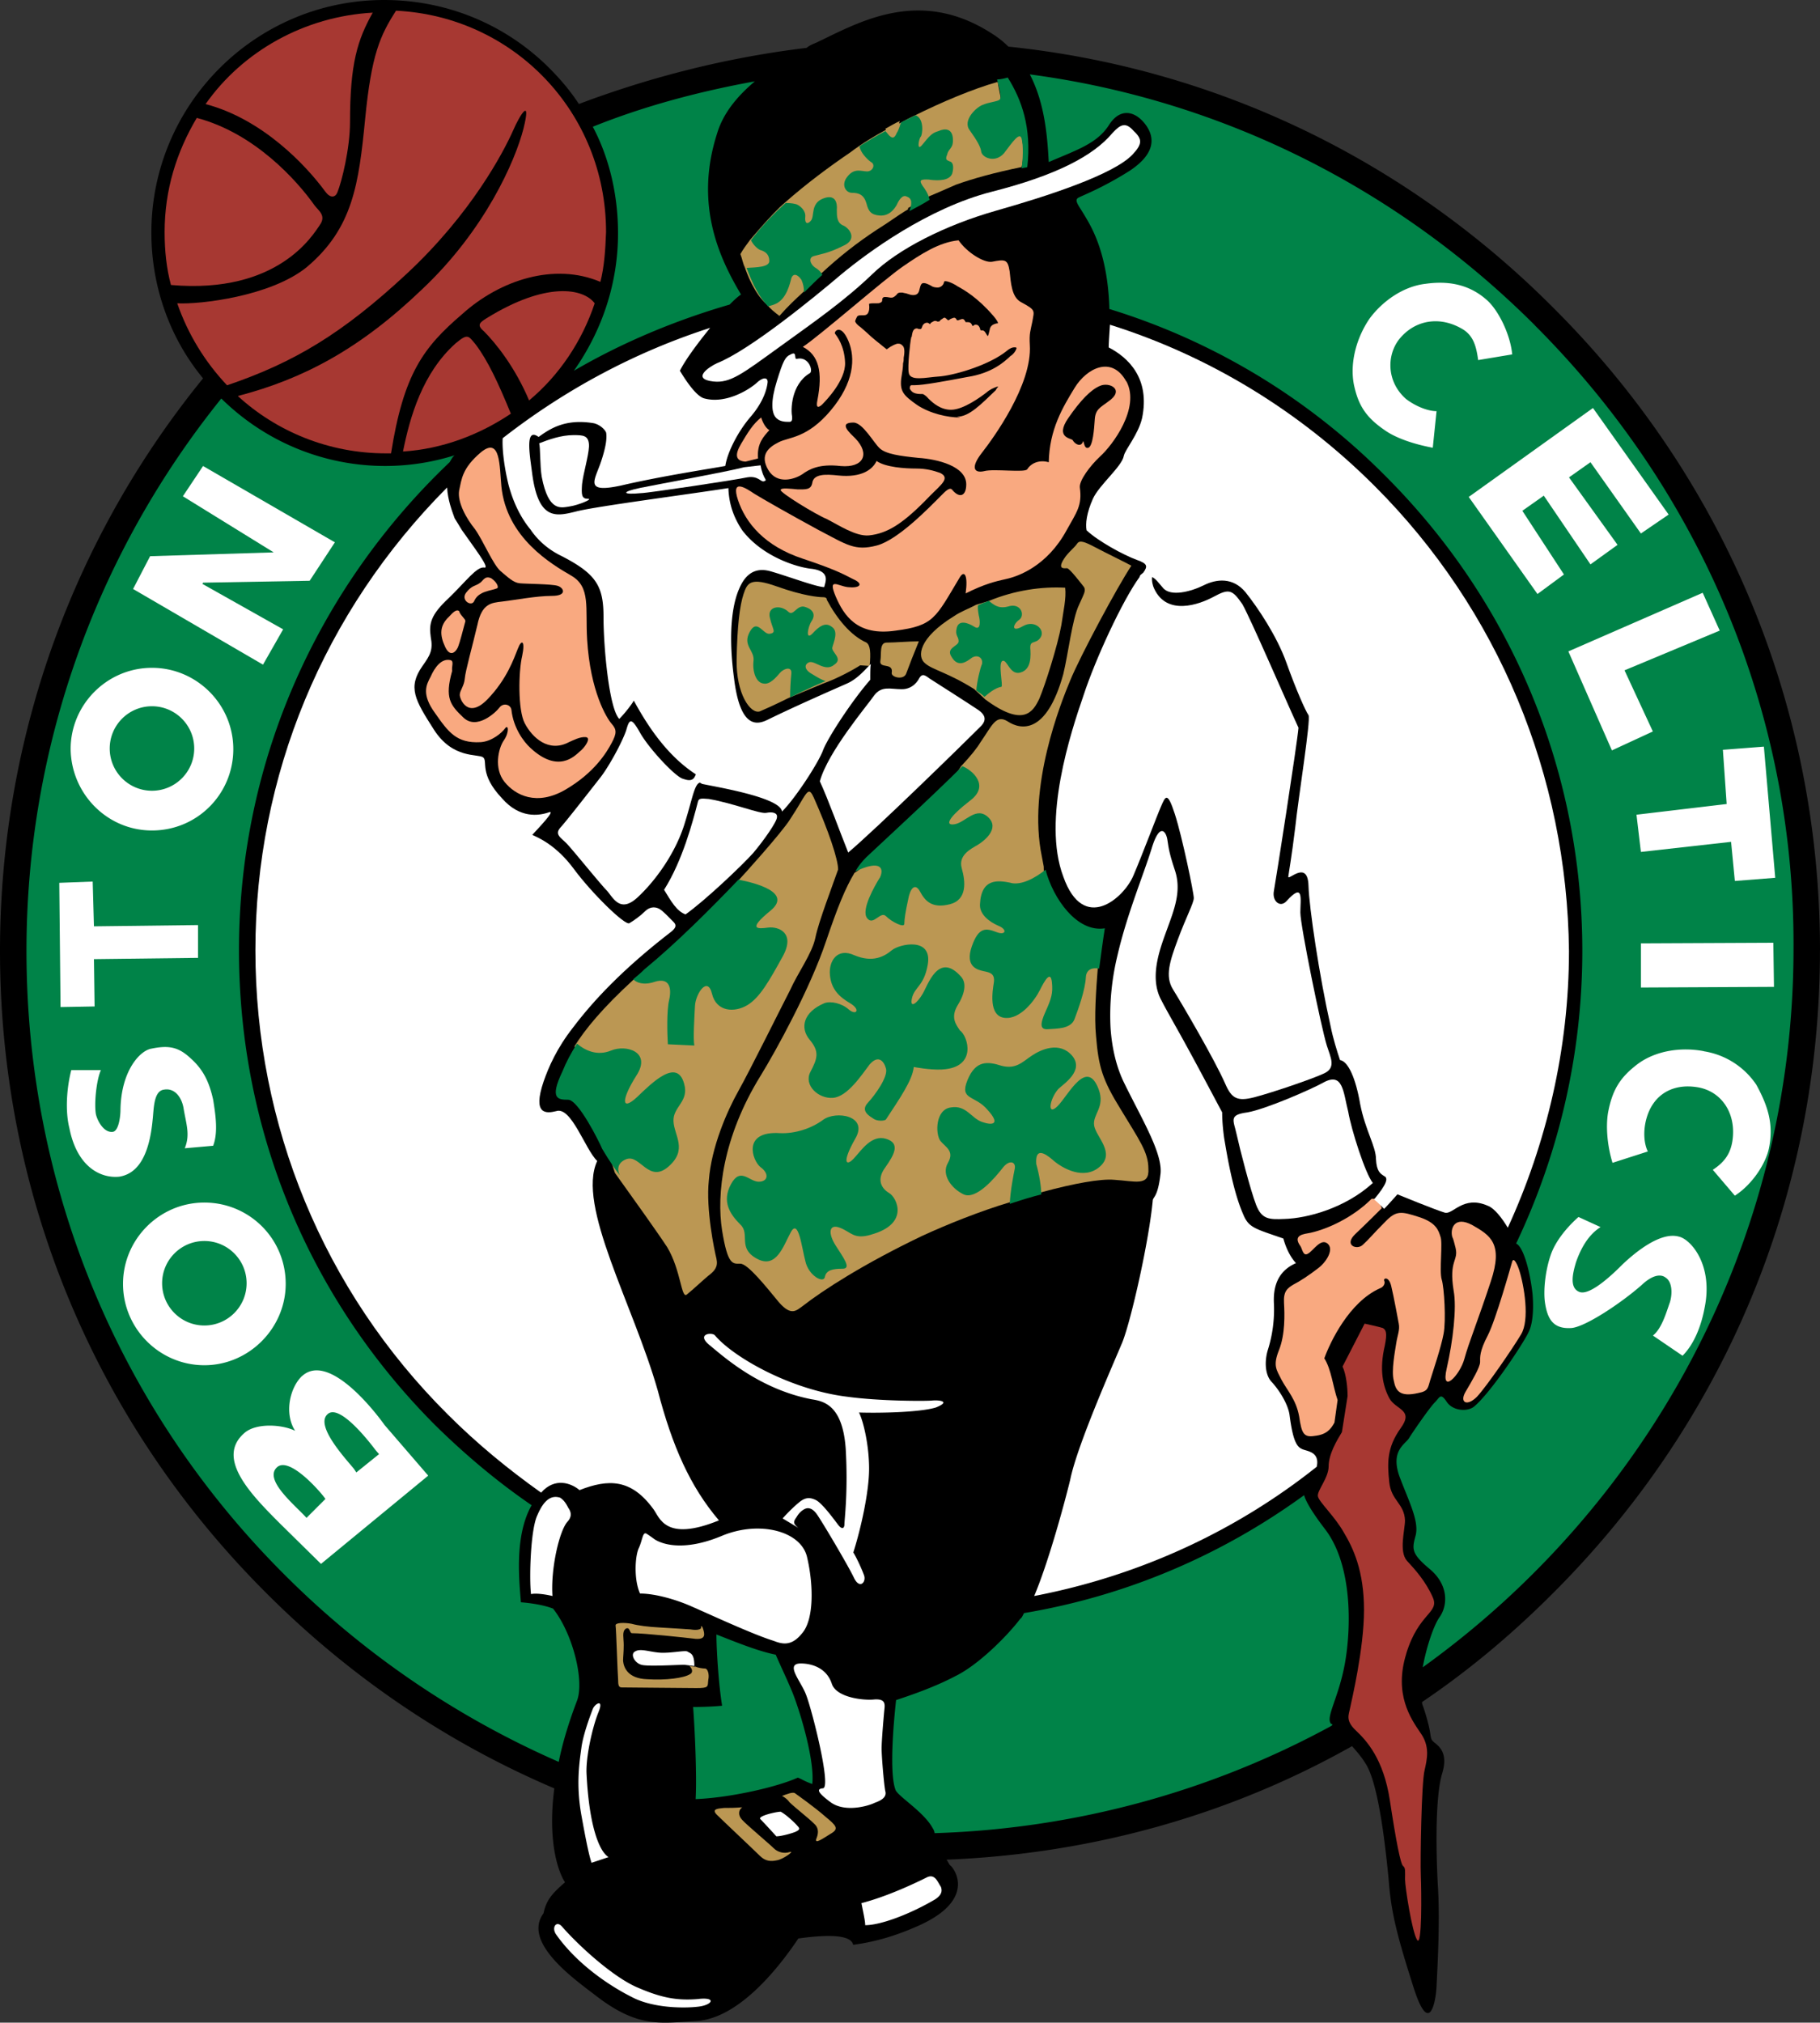
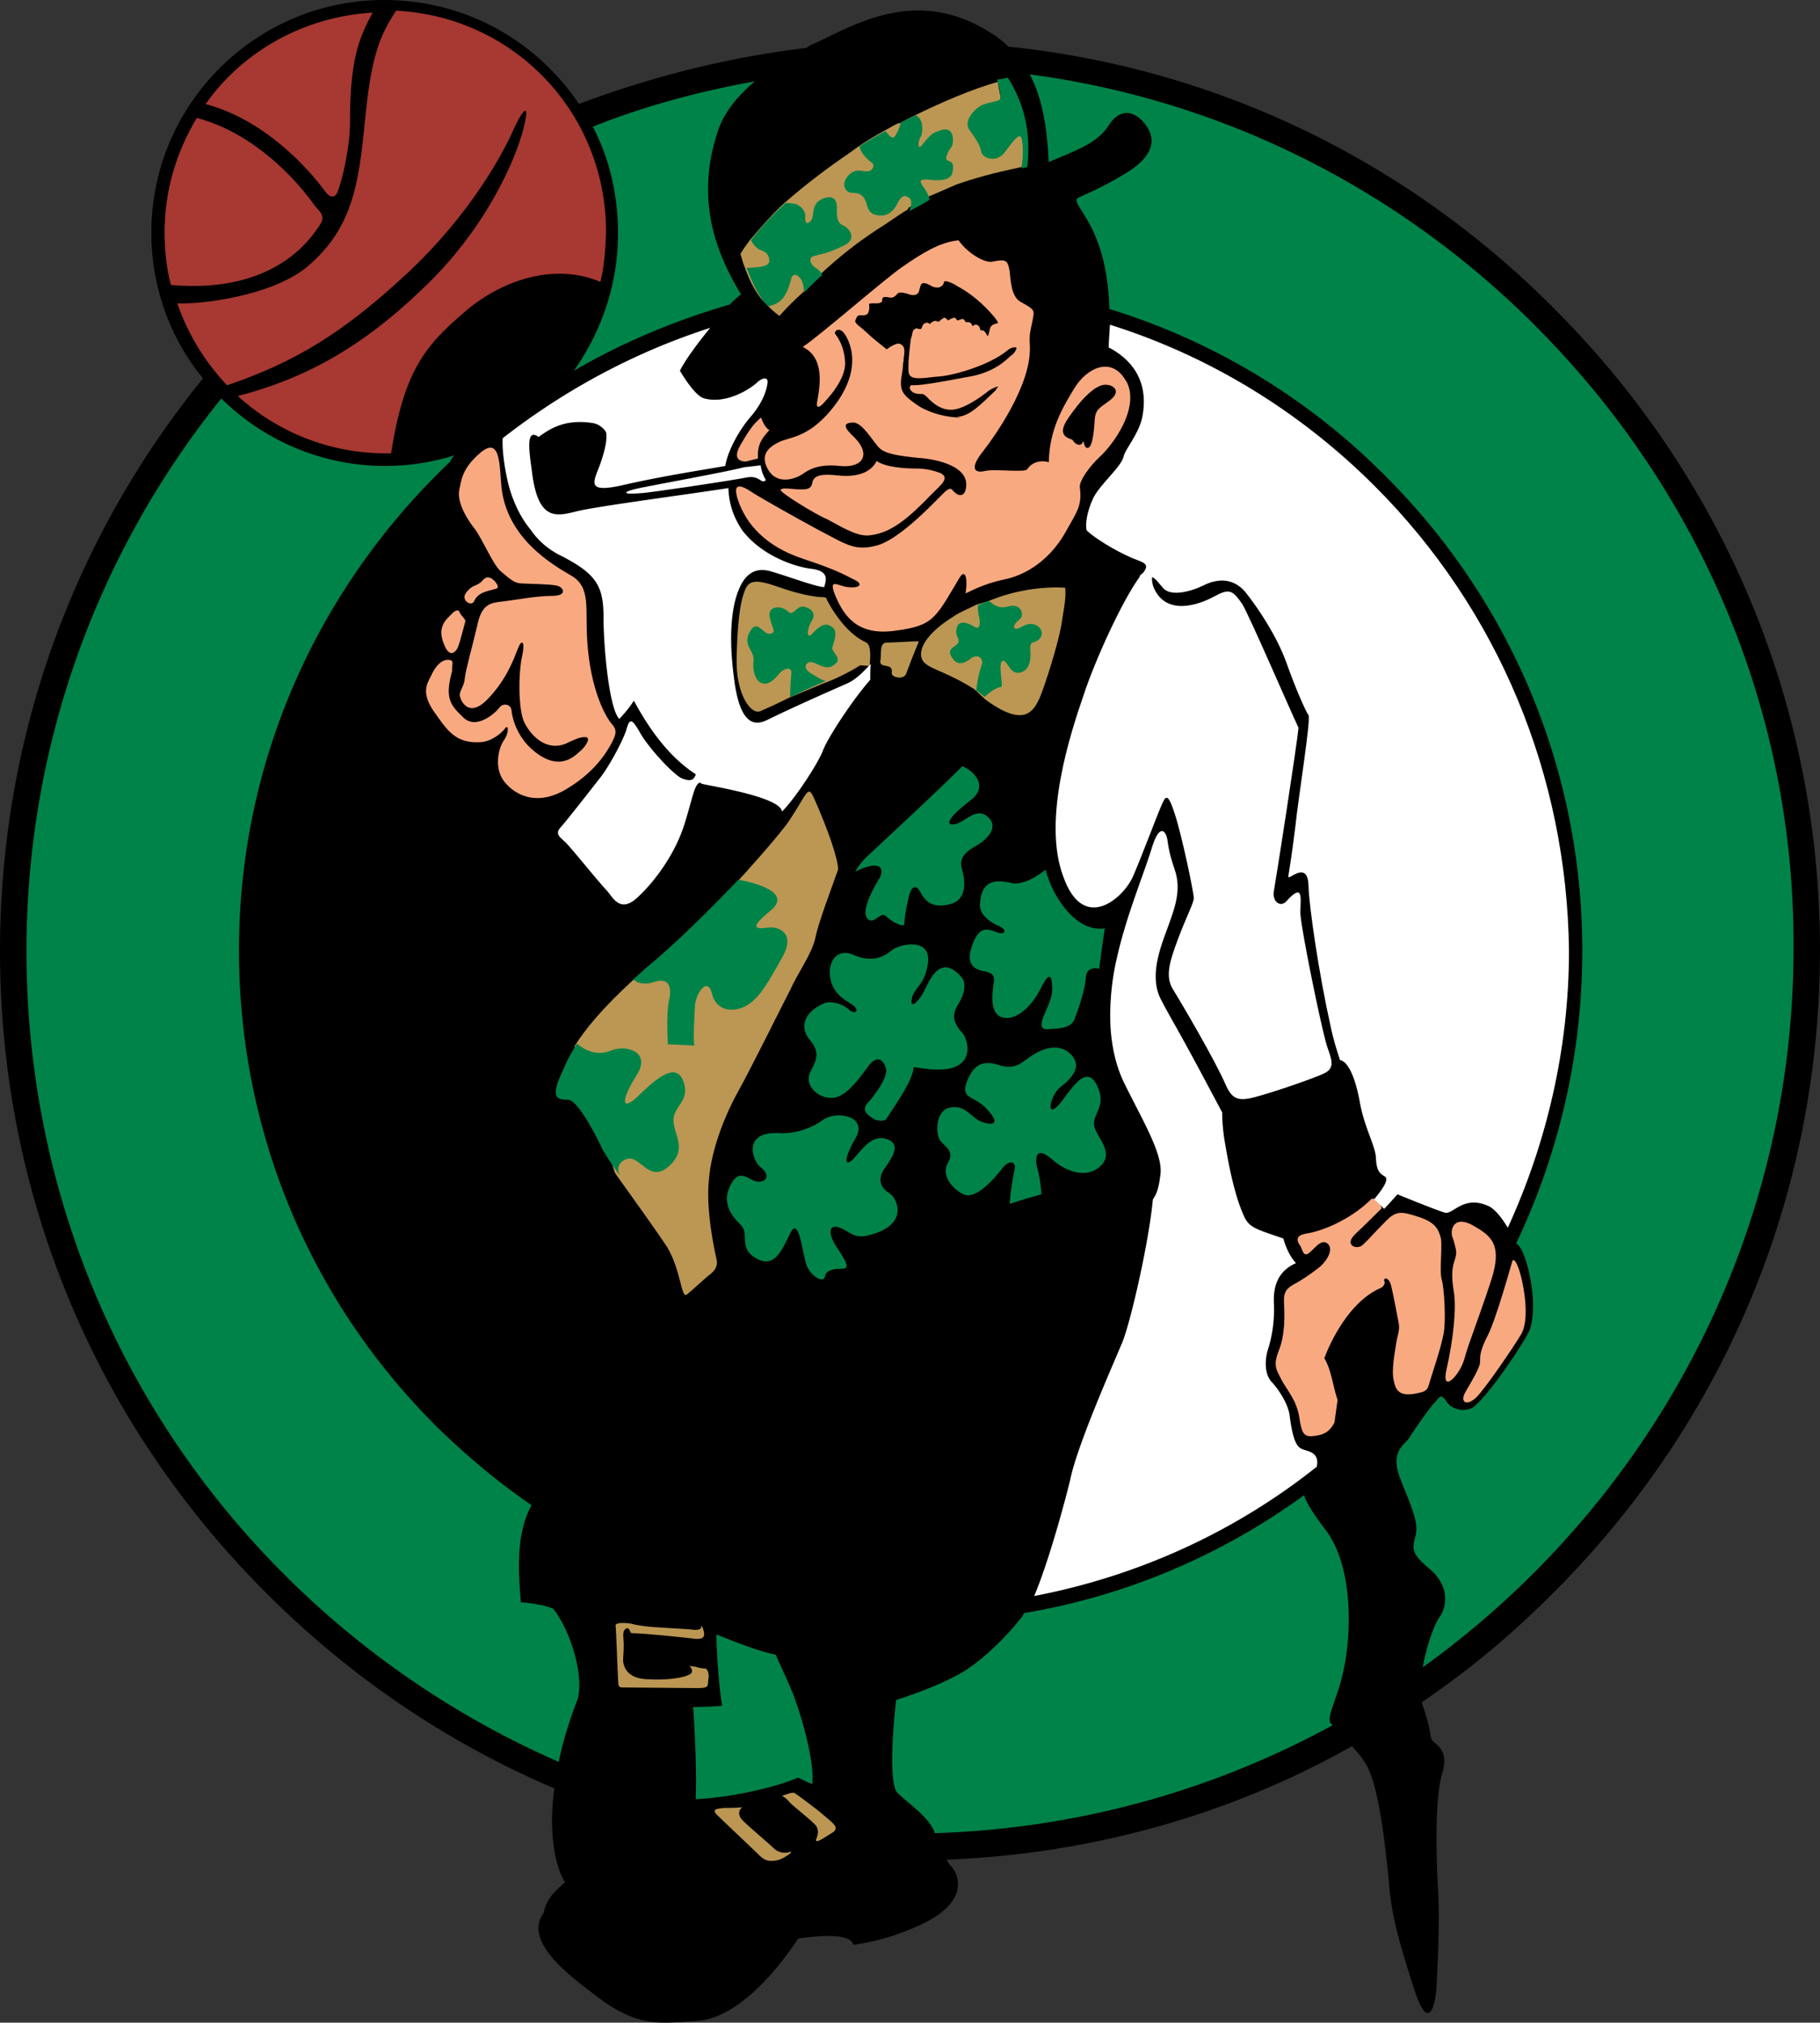
<svg xmlns="http://www.w3.org/2000/svg" id="Layer" viewBox="0 0 420 466.79">
  <rect x="0" y="0" width="420" height="466.79" fill="#333333" stroke="none" />
  <defs>
    <style>.cls-1{fill:#a73832}.cls-1,.cls-3,.cls-4,.cls-5,.cls-6{stroke-width:0}.cls-3{fill:#f9a980}.cls-4{fill:#fff}.cls-5{fill:#bb9753}.cls-6{fill:#008348}</style>
  </defs>
  <path id="Layer_3" d="M420 219.31c0-56.03-21.83-108.71-61.56-148.3-34.05-34.2-78-55.3-125.74-60.25a21.2 21.2 0 0 0-3.64-2.91c-16.74-10.91-30.71-2.77-40.46 1.89-.58.29-1.6.58-2.47 1.31-18.19 2.18-35.95 6.69-52.54 12.95-1.89-2.91-4.22-5.68-6.84-8.3C116.72 5.68 103.18 0 88.63 0c-29.54 0-53.7 24.01-53.7 53.7 0 12.37 4.22 24.3 11.93 33.62C17.61 123.26 0 169.25 0 219.46c0 56.03 21.83 108.71 61.56 148.3 19.36 19.36 41.77 34.49 66.36 44.97-1.46 11.06.44 18.48 2.47 21.68-3.06 2.62-4.37 4.22-4.95 7.13-4.95 6.69 6.99 15.14 11.93 18.92 9.9 7.71 15.14 6.4 23.14 5.97 9.6-.44 18.77-11.64 23.72-19.06 10.48-1.46 12.37.15 12.66 1.46 3.2-.44 7.86-1.31 13.97-3.93 14.12-5.82 9.9-12.95 8.59-14.26-.44-.29-.58-.87-1.02-1.46 33.18-1.31 65.2-10.19 93.58-26.2 1.02 1.16 2.18 2.47 3.06 3.93 3.06 4.51 4.66 19.36 5.38 26.78.58 7.71 1.89 12.81 5.68 24.74 3.78 12.08 5.24 3.2 5.38 0s.87-14.99.29-23.43c-.44-8.44-.58-20.52 1.02-25.76s-1.31-6.55-2.18-7.42c-.87-1.02 0-1.31-2.18-7.86-.15-.44-.29-.58-.29-1.16 10.77-7.28 20.67-15.57 30.12-25.03 39.88-39.73 61.7-92.41 61.7-148.44" data-name="Layer 3" style="stroke-width:0" />
  <g id="Layer_5" data-name="Layer 5">
    <path d="M190.5 419.27c-2.47-2.18-6.4-4.95-6.99-5.38-.44-.44-1.89.15-3.06.58 0 0 1.02.44 1.75 1.46 1.16 1.16 4.37 3.64 5.68 4.95 1.31 1.16.87 2.62.44 3.64-.15 1.02 1.46-.15 3.35-1.31 2.04-1.16 1.31-1.89-1.16-3.93ZM182.2 427.42c-1.31.44-2.77 0-3.64-.87-1.02-1.02-6.4-5.53-7.28-6.55-1.02-1.02-.87-2.33 0-2.91-1.75.15-2.91.15-4.22.15-1.16.15-3.06.15-1.6 1.6 1.31 1.31 8.59 8.15 9.9 9.46s2.62 1.31 3.93 1.02c1.31-.15 4.37-2.33 2.91-1.89ZM209.13 155.43c.58-1.6 1.89-4.95 2.91-7.42-2.33 0-5.53.29-7.42.29-1.75 0-1.16 2.62-1.46 4.22-.29 1.89 3.06.29 2.62 2.77-.15 1.02 2.77 1.75 3.35.15ZM162.7 385.07c-.44 0-1.6-.15-2.18-.44h-.29l-1.16-.15c.58.44 1.02 1.46.15 1.89-1.31.87-5.53 1.46-9.9 1.16-4.37-.15-5.38-2.62-5.53-4.22 0-1.02.15-1.89.15-3.64s-.44-3.06.44-3.78c1.02-.58.87 1.02 1.46 1.02 2.77 0 12.37 1.02 14.7 1.31 2.33.15 2.18-1.02 1.6-2.62-.15-.44-.58-.29-.29 0-.29.87-2.47.44-2.47.44s-4.22-.29-6.99-.44c-2.91-.15-5.09-.44-6.69-.87-1.6-.29-3.78-.29-3.64.44.15.87.44 10.91.58 12.37 0 1.46.15 1.89.87 1.89 1.75 0 14.26.15 17.17.15s2.62-.29 2.77-1.89c.29-1.31-.15-2.62-.73-2.62ZM176.96 70.29c.87 1.02 1.75 1.75 2.91 2.62 1.89-2.18 3.78-3.93 5.68-5.68v-.15l3.93-3.93c4.22-3.93 8.3-7.13 12.95-10.19 2.62-1.6 4.66-3.2 7.13-4.66v-.29c2.77-1.6 4.66-2.62 4.66-2.62s2.77-1.16 6.4-2.77c4.07-1.46 8.88-2.77 15.14-4.07.44-1.46.44-4.95.15-6.11-.15-4.51-5.09-8.88-5.09-8.88.44-.29-.29-2.62-.58-4.66-5.68 1.6-12.95 4.66-19.36 7.86q-1.02.44-3.35 1.75v-.15c-1.16.44-2.47 1.31-3.35 1.75-1.89 1.02-4.95 2.77-8 5.09-4.51 3.06-10.04 7.13-15.14 11.64-2.91 2.47-8 8.59-8 8.59-.87 1.16-1.6 2.18-2.18 3.2.44 1.16.58 2.18 1.02 3.06.44 1.31 2.18 6.11 5.09 8.59ZM199.96 148.3c-3.64-1.6-6.84-5.53-9.17-9.9 0 0 .15-.58-.87-.58s-4.51-.29-10.62-2.47-6.84-.87-7.71 1.75-1.46 7.28-1.6 15.14 3.2 12.66 5.38 11.93c1.02-.44 3.64-1.6 6.55-3.06l8-3.35c3.35-1.16 7.28-3.35 8.59-4.22l2.18.15c.29-3.06.15-4.8-.73-5.38ZM245.8 135.63c-5.38-.29-11.64.58-17.61 3.06l-2.91.87c-1.6.87-3.64 1.6-5.09 2.62-8.3 5.09-8.59 9.46-6.69 10.91 1.6 1.46 5.38 2.18 11.35 5.97l2.33 2.18.15.15c8.88 6.55 11.06 2.91 12.52-.15 1.31-3.06 4.22-12.22 5.09-17.03.44-3.2 1.16-6.11.87-8.59ZM187.73 183.95c-1.31-2.91-1.6-.58-5.38 5.09-1.75 2.91-11.21 13.39-11.93 14.12-8.3 10.19-24.3 22.99-24.3 22.99-7.13 6.55-11.06 11.35-13.53 15.28l9.31 29.25c4.07 5.68 9.9 13.83 12.08 17.17 3.2 5.38 3.2 11.93 4.51 10.91s4.37-3.93 5.38-4.66c1.02-.87 1.89-1.75 1.46-3.64-.44-1.75-2.47-11.35-1.75-18.05.58-7.71 4.22-16.01 6.84-20.67s9.9-19.36 11.93-23.28c1.75-3.93 5.09-8.44 5.82-12.08s3.93-11.93 5.24-15.72c0-2.33-2.18-8.88-5.68-16.74Z" class="cls-5" />
-     <path d="M265.01 269.67c0-3.78-2.18-6.69-6.4-13.68-4.22-6.84-5.09-9.75-5.68-16.88-.44-4.51 0-10.48.44-16.15l-12.22-12.22-.29-10.77-.44-2.33c-3.35-16.15 4.37-35.36 6.55-40.6 2.33-5.68 10.91-21.68 14.12-26.49-1.6-.87-5.82-2.91-8.3-4.22s-3.64-1.75-4.22-.87c-.58.87-1.46 1.46-2.62 2.91-2.33 3.2-.29 2.77.29 2.77s3.35 3.64 3.93 4.37c.44.87 0 1.46-1.16 4.07-1.6 3.35-2.47 11.21-3.64 16.01-3.93 14.12-9.9 12.81-12.81 10.91-2.77-1.75-3.64 1.02-6.4 4.95-.58 1.02-2.18 3.06-4.37 5.38l-2.47 3.78-15.28 14.7s-5.24 5.38-6.84 6.11c-2.18 3.64-3.93 8-6.55 15.72-3.64 10.91-11.64 25.47-15.14 31.14-8.73 14.12-10.19 27.36-8.88 35.65 1.31 8.15 2.47 7.71 4.22 7.71s6.11 5.53 8.88 8.88c2.91 3.35 4.07 1.89 5.53.87 4.66-3.64 14.12-9.75 27.51-16.15 5.68-2.62 13.24-5.68 20.52-7.86l7.42-2.33c6.99-1.89 13.24-3.06 16.44-2.77 4.8.29 8.15 1.6 7.86-2.62Z" class="cls-5" />
  </g>
  <g id="Layer_2" data-name="Layer 2">
    <g id="Layer_2-2" data-name="Layer 2">
      <path d="M160.52 415.2c7.86-.29 18.77-2.77 23.58-4.95.58.15 1.6.87 3.35 1.46.58-5.24-2.62-16.15-4.51-20.96-1.31-3.2-2.47-5.53-3.93-8.88-4.37-.87-9.9-3.2-13.68-4.66 0 3.06.44 11.06 1.31 16.44-1.6.15-3.93.29-6.69.29.44 5.68.87 16.3.58 21.25M307.21 397.88c-1.46-1.46 1.75-5.97 3.2-14.26 1.46-8.44 1.6-22.41-4.51-30.56-2.91-3.78-4.51-6.4-4.95-8-19.21 13.97-41.19 23.28-64.62 27.21-.29.44-.44 1.02-.87 1.31-3.35 4.37-9.9 10.77-14.99 13.24-4.95 2.62-10.62 4.51-13.68 5.53-.58 5.24-1.6 16.74-.15 20.67.44 1.46 6.55 5.09 8.59 8.88.29.44.44.87.44 1.16 33.04-1.02 64.32-9.9 91.54-24.74.44-.29.29-.44 0-.44M354.22 75.09c-31.87-31.87-72.62-52.1-116.57-57.92 3.64 6.99 4.07 15.14 4.37 20.23 6.4-2.77 11.06-4.22 13.83-8.44 2.62-4.22 6.11-3.35 8.44-.29s2.33 6.84-3.64 10.77c-5.97 3.78-10.48 5.53-11.64 6.11-1.31.58-.15 1.75 1.31 4.22s5.24 8.44 5.68 21.1v.44c23.72 7.28 45.7 20.37 63.74 38.57 29.25 29.25 45.41 68.25 45.41 109.58 0 23.72-5.38 46.72-15.28 67.53 1.46.58 3.06 5.38 3.78 11.5.29 3.2.15 6.84-.87 8.88-1.02 2.33-8.59 13.83-12.52 17.17-1.46 1.31-4.95 1.16-6.4-1.02s-1.6-1.02-2.77.15c-1.16 1.16-5.09 6.84-5.97 8.3-1.02 1.46-4.22 2.91-2.18 8.73 2.18 5.82 4.51 10.19 3.78 13.53-.87 3.2-1.16 4.22 3.2 7.86s4.22 8.3 2.33 11.06c-1.31 1.75-3.06 6.84-3.93 11.64 51.66-37.11 85.57-97.65 85.57-165.9.29-53.99-21.1-105.22-59.67-143.78M120.21 369.79c-.44-5.53-1.46-15.43 2.47-22.41-7.86-5.38-15.14-11.5-22.12-18.34-29.4-29.4-45.41-68.4-45.41-109.73 0-44.39 18.77-84.26 48.61-112.64.29-.44.58-1.16 1.16-1.6a53.4 53.4 0 0 1-16.01 2.47c-14.12 0-27.65-5.53-37.84-15.57C22.12 127.92 6.11 172.6 6.11 219.46c0 54.43 21.25 105.8 59.67 144.07 18.34 18.34 39.88 32.89 63.16 43.08.87-4.37 2.33-9.17 4.22-14.12 1.75-4.66-1.02-15.57-5.53-21.25-2.18-.87-5.38-1.31-7.42-1.46M174.2 18.77c-12.81 2.33-25.47 5.68-37.4 10.48 3.93 7.42 5.82 16.01 5.82 24.59 0 11.5-3.64 22.41-10.19 31.73 11.21-6.55 23.43-11.64 35.95-15.28.87-.87 1.6-1.6 2.62-2.33-4.66-7.86-10.91-20.37-5.53-37.11 1.46-4.95 4.95-8.88 8.73-12.08" class="cls-6" />
      <path d="M104.05 152.37c-2.18-.58-3.78 1.75-4.66 3.78-1.02 1.89-2.18 4.07 1.02 8.44 3.06 4.37 4.95 6.99 10.48 6.69 2.62-.15 4.95-2.18 5.68-3.2s1.02.87-.29 2.77c-1.31 1.89-2.33 6.55.15 9.6 2.47 3.06 7.42 5.68 14.12 1.75 6.69-3.93 9.46-8.59 10.62-10.77s1.16-3.06 0-4.37-4.95-7.42-5.68-19.5c-.44-7.28.87-12.08-3.64-14.7s-14.99-8.73-16.15-20.67c-.44-4.51-.15-11.5-4.66-7.86-4.51 3.78-4.51 6.4-5.09 8.88-.44 2.77 1.75 6.55 3.64 8.88 1.89 2.62 4.22 8.3 5.97 9.75 1.75 1.46 2.91 2.62 4.37 2.77s7.28.15 8.73.58c1.46.44 2.33 2.33-1.31 2.33s-8.88 1.02-11.5 1.31c-2.47.29-4.66.44-5.68 5.38-1.16 4.95-2.77 10.62-2.91 12.37s-1.16 2.77-1.16 3.78 1.89 5.68 6.4 1.02 6.11-9.46 6.99-11.64c.87-2.33 1.75-1.89 1.02 1.6-.87 3.64-1.02 12.52.58 15.57 1.75 3.35 5.53 6.84 10.19 4.37 1.02-.44 2.62-1.31 3.93-1.16s-.29 2.47-1.46 3.35c-1.16 1.02-4.95 5.09-11.35-.87-1.6-1.46-3.93-4.66-4.37-8.73-.15-1.31-1.89-1.75-2.77-.58-.87 1.16-5.24 5.24-8.3 2.33s-4.37-4.51-2.62-10.77c-.15-1.02.44-2.18-.29-2.47" class="cls-3" />
      <path d="M107.4 143.35c-.58 2.18-1.31 4.95-1.6 5.68-.29 1.02-1.75 3.06-3.06.29s-1.31-4.95.87-6.99c.58-.58 1.6-1.89 2.33-1.31.29 1.02 1.46 1.75 1.46 2.33M114.68 135.78c-1.31.58-4.22.58-5.24 2.91-.58 1.46-3.2-.15-1.89-1.89s2.33-1.6 3.06-2.18c.87-.44 1.16-1.89 2.77-1.16 1.46 1.02 1.75 2.18 1.31 2.33M202.29 106.38c-.87 1.89-3.35 3.93-8.88 3.35-2.77-.29-5.68-.44-5.97 1.75-.29 1.6-1.6 1.46-3.35 1.46-1.75-.15-3.93-.44-3.93.15-.15.58 7.86 5.53 10.62 6.69 2.62 1.31 6.69 4.07 9.75 3.78 4.22-.44 7.86-2.62 14.12-9.17 2.62-2.62 4.66-4.07 2.33-5.24-1.6-.58-3.35-1.02-5.53-1.02-2.62 0-7.13-.29-9.17-1.75M172.02 106.53c-2.33-.15-2.47-1.6-1.02-4.07 1.46-2.47 2.77-4.66 4.66-6.11.29 1.02 1.02 2.47 1.89 2.91-1.31 1.46-2.91 3.06-2.62 6.55l-2.91.73Z" class="cls-3" />
      <path d="M259.92 88.05c-3.35-6.11-9.17-3.06-11.93 1.46s-5.82 9.6-5.97 17.17c-1.89-.58-3.93 0-4.95 1.6-.44.87-7.71-.15-9.9.44-2.47.58-3.2-.87-.58-4.22s11.64-15.72 11.06-24.89c-.15-2.77.15-3.2.58-5.38.44-2.62.87-2.62-2.62-4.51-2.18-1.16-2.33-4.51-2.62-7.13-.44-2.77-1.02-2.77-4.07-2.18-1.89.29-5.82-2.18-7.71-4.95-4.51.44-8.73 3.2-12.95 6.11s-19.21 16.01-22.99 18.48c3.64 1.89 4.66 5.68 3.35 12.37-.29 1.46 0 1.89 1.02 1.02 1.02-1.02 5.53-5.68 5.38-9.75-.15-3.93-1.89-6.11-2.33-6.69-.29-.44 1.31-2.47 3.06 1.6s1.31 9.75-4.07 16.15-9.6 6.11-11.93 7.28c-2.33 1.16-4.51 2.91-2.47 6.4s6.11 2.18 7.86 1.02c1.6-1.16 3.93-2.47 8.88-1.89 5.24.44 6.84-2.77 3.35-6.4-1.16-1.16-4.07-3.64-.44-3.64 2.18 0 4.66 4.66 6.11 5.97s4.66 1.75 8.88 2.18c4.37.29 11.06 1.89 11.06 6.11 0 2.62-1.46 3.35-3.2 1.31-.58-.87-1.75.44-2.62 1.31-2.77 2.77-9.9 10.19-14.84 11.5-5.09 1.31-6.84-.15-13.53-3.64-6.69-3.64-12.81-7.13-14.7-8.3-1.75-1.16-5.53-3.78-3.78 1.46s6.11 10.62 14.99 13.53c8.73 2.91 9.9 3.93 12.08 4.95 1.89 1.02.87 1.89-1.75 1.6-2.33-.29-4.66-2.33-2.77 2.18 1.89 4.37 4.95 9.17 13.83 7.86 8.88-1.16 9.17-2.91 14.84-12.37 1.02-1.6 1.89-.44 1.31 3.78 4.37-2.18 6.84-2.77 9.46-3.35s9.31-2.91 13.83-11.21c2.33-4.22 3.64-5.68 3.06-9.9-.15-1.6 2.33-4.95 4.66-7.13 2.91-2.62 9.31-11.21 6.11-17.32Zm-39 8.15q.87.15.58.15c-2.77 0-6.84-.87-9.9-2.91-3.06-2.18-3.93-3.06-3.64-5.97.29-1.75.44-2.77.44-3.64.15-.44.15-.87.15-1.31.29-1.46.15-2.47-.29-2.77-.29-.29-.44-.44-1.02-.44-.44 0-1.46.44-2.62 1.31-1.6-1.31-3.35-2.62-4.51-3.78-1.02-.87-1.6-1.46-1.89-1.6-.29-.29-.58-.44-.87-1.02 0-.29.15-.58.44-1.16.29-.29.44-.29 1.02-.29h.29c.29 0 .87 0 1.16-.44s.44-1.16.29-2.18c0 0 .15-.15.87-.15h.87c.44 0 .58 0 .87-.15.44-.15.44-.44.44-.87q.15-.44.58-.44c.29 0 .58 0 1.31.15h.29c.44 0 .87-.44 1.02-.58l.15-.15c.15-.29.44-.44.87-.44h.44c.44.15.87.15 1.16.29.44.15.87.29 1.31.29 1.02 0 1.31-.58 1.46-1.31.29-1.16.44-1.46 1.02-1.46.44 0 1.02.29 1.6.58.58.44 1.31.44 1.6.44.58 0 1.31-.44 1.46-1.31 0 0 0-.15.29-.15.44 0 1.31.29 2.33.87l.44.29c1.6.87 4.66 2.62 8.3 6.84.87 1.02 1.16 1.6 1.02 1.75h-.29c-.44.15-1.46.29-1.6 1.6-.15.58-.29 1.31-.44 1.31 0 0-.15-.15-.29-.44-.29-.44-.44-.87-1.02-.87h-.29s-.15-.15-.15-.44c-.15-.29-.29-.87-1.02-.87-.29 0-.44.15-.58.29h-.15c-.15-.29-.29-.87-1.02-.87h-.58s0-.15-.15-.29c-.15-.29-.29-.44-.58-.44s-.44.15-.58.15c-.29.15-.44.15-.58.15s-.15 0-.15-.15c-.29-.44-.44-.44-.58-.44-.29 0-.44.15-.87.29-.15.15-.44.29-.44.29s-.15 0-.29-.15c-.15-.15-.44-.44-.58-.44-.44 0-.44.29-.87.44l-.15.15c-.15.29-.29.29-.44.29h-.29c-.15-.15-.44-.15-.44-.15-.44 0-.87.44-1.02.44l-.15.29s-.15 0-.29-.15c-.15-.15-.44-.15-.44-.15-.58 0-1.02.44-1.16 1.02-.15.44-.29.44-.44.44h-.15c-.29 0-.44-.15-.58-.15-.87 0-1.02.87-1.16 1.6 0 .15 0 .29-.15.44-.29 1.31-.87 6.84-.58 8.15.15 1.31 1.75 1.31 2.47 1.31 1.31 0 2.77-.29 4.95-.44 3.93-.44 11.35-2.77 15.14-5.82 1.02-.87 1.6-.87 1.89-.87s.29 0 .44.15c0 .15-.44 1.31-1.46 1.89l-.29.29c-1.16 1.02-3.93 3.64-9.6 4.51-5.38 1.02-10.19 1.89-12.08 1.89h-.73c-.29 0-.44.15-.44.44-.15.29 0 .58.44 1.02s1.31.58 1.89.58h.58c.15 0 .87.44 1.31 1.02 1.16 1.16 2.91 2.62 5.24 2.62 2.91 0 6.99-3.06 8.3-4.07.44-.44 1.75-1.16 2.62-1.31-.15.15-.29.44-.44.58l-.15.29c-3.35 3.2-6.11 6.11-8.88 6.11Zm34.78-3.49c-1.75 1.31-2.91 1.75-3.06 4.07-.15 2.33-.44 6.11-1.46 6.55-1.16.44-1.02-2.18-1.31-1.31-.44 1.16-1.75.58-2.33-.44-.15-.44-4.22-.44-1.02-5.09 2.91-4.22 5.24-6.55 7.28-7.42 2.18-1.02 5.97.87 1.89 3.64ZM335.16 285.53c-.58-1.89.44-5.09 4.66-2.77 4.07 2.33 7.13 4.22 4.22 12.95-2.91 8.88-5.09 14.12-6.11 17.9s-5.53 8.44-4.07 2.18c1.46-6.4 2.33-13.97 1.6-17.9-1.16-7.13 1.16-6.84.44-9.9-.29-1.02-.44-1.89-.73-2.47M350.58 293.1c1.16 3.64 2.47 11.5.44 14.84-1.89 3.2-8 12.08-10.19 14.41-2.33 2.33-4.07 1.31-2.62-1.16 1.46-2.47 3.35-5.68 3.35-6.84s-.15-2.47 1.75-6.11c1.89-3.64 5.38-16.15 5.68-17.17.44-1.02 1.31 1.16 1.6 2.04M308.67 323.08c-1.02-2.91-1.46-7.13-3.06-9.6 1.31-3.64 5.68-12.95 12.81-16.15.87-.29 1.31-1.16 1.02-1.75-.29-.58 1.02-1.16 1.6 1.16s1.75 8.73 1.75 8.73c.29 1.46-.29 2.62-.58 4.51s-1.16 6.4-.58 8.59c.44 2.33 1.31 3.93 5.68 2.91 2.33-.44 2.18-1.16 2.77-3.06.58-1.89 2.47-7.42 3.06-10.62.58-3.06.15-10.62-.44-12.52s.29-8.59-.29-9.9c-.44-1.31-.87-3.2-4.95-4.51-4.07-1.31-5.24-1.6-7.86 1.16-2.77 2.77-3.64 3.93-5.09 5.24-1.31 1.31-4.51.15-1.75-2.47s5.38-5.24 6.11-5.97l-.87-2.18h-1.46c-4.37 4.37-10.19 6.99-14.12 7.86-1.46.29-4.22.44-2.33 3.06.44.58.58 2.47 1.75 1.75 1.16-.58 2.91-3.64 4.51-2.33s-.29 4.37-2.33 5.82c-1.89 1.46-4.07 2.91-5.53 3.64-1.46.87-2.33 1.6-2.18 4.22s.29 7.28-1.16 10.91-.58 4.51.58 6.84c1.31 2.47 3.35 4.51 4.07 8.44.58 3.93 1.02 4.95 3.64 4.51 2.62-.29 3.64-1.46 4.51-3.06l.73-5.24Z" class="cls-3" />
      <path d="M214.51 41.48c2.33.29 4.66.15 5.24-1.46.44-1.6.15-2.62-.58-2.77-.58-.29-1.16-.29-.58-1.6.29-1.46 1.46-1.31 1.31-3.64s-1.75-2.47-3.35-1.75c-1.6.44-2.18 1.31-3.64 3.06-1.46 1.89-.87-1.31-.44-1.75s.87-4.22-1.16-4.95c-1.16.44-2.33 1.16-3.35 1.6-.29.58-.44 1.6-1.02 2.47-.87 2.18-1.75.44-2.62-.44-2.18 1.16-4.07 2.33-5.53 3.2-.15.15-.29.29-.44.29.15 1.31 1.6 2.91 2.62 3.64 1.16.58.44 2.18-.87 2.18s-2.91-.87-4.51 1.16c-1.6 1.89-.44 3.78 1.02 3.78 1.6 0 2.77.44 3.35 2.47.44 1.75 1.02 2.62 3.06 2.77 2.18.15 3.35-1.46 3.93-2.47.44-1.02 1.31-2.47 2.33-1.89 1.31.44 1.16 1.75.58 3.35 1.6-.87 3.06-1.6 4.66-2.62-.29-1.46-1.16-2.62-1.6-3.2-.87-1.31-.58-1.6 1.6-1.46M232.56 17.9c-.58.15-1.6.44-2.47.44.44 1.75 1.16 4.22.58 4.66-.44.44-2.47.58-3.78 1.16-1.46.44-4.95 3.64-3.06 5.97 1.75 2.47 2.47 3.78 2.62 4.95.29 1.31 3.2 2.62 5.24.29 1.89-2.47 3.64-5.09 4.07-3.35.44 1.46.29 4.95 0 6.84.44-.15.87-.15 1.31-.29 1.02-9.17-1.31-15.57-4.51-20.67M188.02 61.7c-1.16-.87-1.46-2.33-.15-2.62 1.46-.44 3.2-.58 6.69-2.33 3.35-1.46 1.6-3.93.15-4.66-1.6-.58-1.6-2.18-1.6-3.64.15-1.6-.29-3.78-3.2-2.62s-1.89 4.07-2.77 5.09c-.87 1.02-1.46.58-1.31-.87s-1.16-2.47-1.75-2.77c-.44-.29-1.75-.44-2.77-.44-3.06 2.77-5.82 5.68-8 8.59.44 1.02 1.6 2.18 2.33 2.33.87.29 1.89.87 1.89 2.47 0 1.46-3.06 1.46-5.24 1.6 1.46 3.93 2.91 6.69 4.95 8.88.44-.15 1.16-.29 1.75-.58 2.62-1.16 3.35-4.95 3.64-5.97.44-1.16 1.46-.87 2.33.44.44 1.02.58 1.89.58 2.91 1.46-1.46 2.77-2.77 4.22-4.07-.44-.87-1.02-1.31-1.75-1.75M231.1 158.48c.44-.15-.87-5.68.29-5.97 1.02-.29 1.6 3.06 3.78 2.77 2.33-.44 2.77-2.62 2.62-5.24-.29-2.62 1.16-1.16 2.33-2.91s-1.31-4.22-4.07-2.62c-2.77 1.6-2.33-.44-.87-1.46s.44-4.07-2.62-3.06c-2.33.58-3.35-.58-4.37-1.31-.87.29-1.6.58-2.47 1.02-.15.44 0 1.46.15 2.33.29 1.02.58 3.64-1.02 2.62s-3.64-1.6-4.07.29c-.44 1.75.44 1.89.44 3.06s-3.06 1.46-1.6 3.64c1.46 2.47 3.35 1.16 4.66.15 1.46-.87 2.62.15 2.33 1.46-.44 1.02-1.16 4.07-1.31 6.11.58.44 1.31.87 1.89 1.46.87-.73 2.33-2.04 3.93-2.33M186.86 152.81c1.31-.29 3.64 2.33 5.68.58 2.18-1.46-.87-2.91-.44-4.07.29-1.16 1.46-3.64-.15-4.66-1.46-1.16-2.91-.15-4.51 1.6-1.6 1.6-1.02-1.6-.15-2.91 1.16-1.75 0-2.91-1.75-3.35-1.75-.29-2.47 2.33-3.64 1.16-1.89-1.75-4.95-1.16-4.22 1.46.58 2.62 1.6 3.35 0 3.64s-2.91-3.64-4.66-.44 1.16 4.22.87 6.69.58 5.09 2.33 5.24c1.46.29 2.91-1.46 3.78-2.47s2.77-1.6 2.62.15c-.15 1.31-.29 3.93-.29 5.53 2.91-1.46 6.11-2.91 7.86-3.64q.15 0 .29-.15c-.87-.29-1.89-.87-3.06-1.6-1.89-1.02-1.89-2.33-.58-2.77M151.06 226.59c3.64-1.16 3.93 1.75 3.35 4.22s-.44 7.71-.29 10.19l6.11.29c-.29-1.6 0-6.4.15-9.17s2.91-6.99 3.93-2.77 5.24 4.37 8.15 2.62 5.09-5.68 8.15-11.21-1.02-6.99-3.35-6.69-4.95.58.58-3.93c5.09-4.22-3.64-6.4-7.42-7.13-6.55 6.84-14.41 14.7-21.68 20.67-.87.87-1.75 1.6-2.62 2.33.73.73 2.33 1.46 4.95.58M144.66 267.48c3.06-1.02 5.09 5.68 9.6 1.75s1.31-7.13 1.16-10.48 3.64-4.51 2.47-8.59c-1.6-6.11-7.42-.29-10.91 3.06-3.64 3.35-3.64.58-.15-4.95 3.64-5.53-2.33-7.28-5.82-5.82-3.2 1.31-5.97 0-7.86-1.6-1.46 2.33-2.47 4.22-3.35 6.4-3.06 6.4-1.02 6.55 1.31 6.55s7.13 9.6 7.86 11.35c.29.44 1.75 3.06 4.07 6.11-.73-1.46-.44-3.06 1.6-3.78M233.28 203.74c-2.91-.58-6.84-1.16-7.13 4.95-.15 2.33 2.18 4.07 4.22 4.95 2.18.87 1.75 2.33-.44 1.46-2.33-.87-4.07-1.31-5.68 3.35-1.6 4.66 1.31 5.38 2.77 5.68s2.62.58 2.33 2.62c-.29 1.89-1.31 7.71 2.47 8.15 3.64.44 6.99-4.07 8.15-6.4s2.47-4.51 2.77-1.89-.15 3.93-1.46 6.84-1.31 4.22.58 4.07 5.24 0 6.11-2.33 2.47-6.69 2.62-9.75c.15-1.89 1.75-2.18 3.06-1.89.44-3.2.87-6.55 1.31-9.31-6.4 1.02-11.93-6.84-13.68-13.53-2.33 1.89-5.53 3.64-8 3.06M203.01 202.58c-1.16 1.89-4.37 7.42-2.91 9.31s3.06-1.75 4.37-.44 4.22 2.77 4.22 1.75.29-2.91.87-5.53c.44-2.62 1.6-4.07 2.77-1.89s2.77 3.93 6.84 2.91 3.64-5.24 2.77-8.3 2.18-4.51 3.64-5.38 5.24-3.78 2.47-6.4-5.24 1.16-7.71 1.6-1.46-1.6 3.64-5.53c4.37-3.35.58-6.84-1.89-7.86-6.99 6.99-19.36 18.34-22.12 20.96-1.02 1.02-1.75 1.89-2.62 3.35 6.11-2.91 6.69-.58 5.68 1.46M243.04 267.78c2.18 1.89 7.13 4.66 10.77 1.46s-.87-6.84-1.31-9.46 2.62-4.22 1.02-8.44c-2.77-7.28-6.99 1.46-9.46 3.93s-1.89-1.6.15-3.93c1.16-1.16 6.11-4.22 3.2-7.71-2.91-3.35-7.13-1.46-9.31 0s-3.64 3.2-6.99 2.33c-3.2-1.02-5.97-1.31-7.86 3.35s1.75 3.35 4.66 6.84c3.06 3.35 1.16 3.64-1.31 2.77s-3.64-3.93-7.13-3.35c-3.64.44-3.64 6.11-2.47 7.71 1.16 1.46 3.35 2.33 1.75 5.09s.87 5.97 3.64 7.28c2.91 1.31 7.28-3.93 8.88-5.97 1.6-2.18 3.2-1.6 2.91 0-.29 1.46-1.02 5.09-1.16 8.15 2.62-.87 4.95-1.6 7.28-2.18 0-1.6-.44-4.51-1.16-6.99-.29-3.78 1.75-2.77 3.93-.87M200.98 284.95c-3.93 1.16-4.51-.58-7.13-1.6s-2.77 1.31-1.02 4.07c1.75 2.77 3.78 5.38 1.6 5.38s-3.78.29-4.07 1.89-3.78-.29-4.51-3.64c-.87-3.35-1.6-9.9-3.35-6.69s-3.35 8.59-7.86 6.11c-4.51-2.47-1.46-5.68-3.78-7.86-2.33-2.33-4.37-5.24-2.18-9.31s4.22-.58 6.4-.58 2.47-1.89.44-3.35c-1.89-1.46-4.37-8.44 4.51-7.86 3.35.15 7.13-1.02 9.9-3.06 2.91-2.18 10.62-1.02 7.42 4.37-3.06 5.38-2.18 6.55-.29 4.51 1.75-1.89 4.07-5.53 7.42-4.51s1.89 3.64-.15 6.55c-2.18 2.91-.87 4.95.87 5.97 1.75 1.02 4.8 7.13-4.22 9.6M217.42 246.82c-2.91.15-6.55-.58-6.55-.58-.29 3.06-3.35 7.42-6.4 12.08-.29.44-2.18.44-2.91-.15-.87-.58-3.06-1.75-1.31-3.64s4.66-5.97 4.22-7.86c-.44-1.75-1.75-3.35-3.78-1.02-1.89 2.47-5.09 7.42-8.44 7.71s-6.84-2.91-5.24-5.97 2.18-4.66-.15-7.42c-2.33-2.77-1.46-6.4 3.35-8.44 1.46-.58 4.07 0 5.68 1.46 1.75 1.46 2.77 0 .29-1.46s-4.37-3.2-4.66-6.55c-.29-3.06 1.6-6.4 5.68-4.51 4.22 1.75 6.84.29 8.59-1.16s9.46-3.2 8.3 3.35c-.87 4.95-3.06 5.09-3.64 7.71s1.31 1.02 2.47-1.02c1.16-1.89 3.64-9.9 8.88-3.93 1.31 1.46.87 3.93-.87 6.69-1.6 2.77-.29 4.37.58 5.68 1.89 1.31 4.07 8.59-4.07 9.02" class="cls-6" />
-       <path d="M206.8 30.42c.29-.87.44-1.6.87-2.47-1.16.44-2.47 1.31-3.35 1.75.58 1.46 1.6 2.91 2.47.73" class="cls-5" />
    </g>
  </g>
  <g id="Layer_6" data-name="Layer 6">
    <path d="M75.09 44.24c1.16 1.6 2.33 1.31 2.77.15 1.02-2.47 2.91-10.19 2.91-16.15 0-13.68 1.75-19.06 5.24-25.32-15.72.87-29.98 8.88-38.57 21.1 13.24 3.49 23.28 14.26 27.65 20.23ZM73.78 51.95c1.6-2.18-.29-3.35-1.16-4.51-4.22-5.97-13.97-16.74-27.21-20.23-4.66 7.86-7.42 16.59-7.42 26.34 0 4.37.44 8.44 1.46 12.22 24.89 2.18 32.89-11.79 34.35-13.83Z" class="cls-1" />
    <path d="M91.39 2.47c-3.64 5.68-5.68 10.04-7.13 25.03-1.46 14.84-2.77 25.18-13.53 34.2-8.3 6.69-24.59 8.59-29.83 8.3 2.47 7.13 6.4 13.53 11.5 18.92 15.43-5.24 26.63-11.93 41.48-25.76 14.84-13.83 22.27-27.94 24.59-33.18 1.46-3.35 4.22-7.86 2.33-.29-1.89 7.42-8.88 23.43-23.43 37.11-14.26 13.68-27.36 20.67-42.49 24.59 8.88 8.15 20.96 13.24 34.2 13.24h1.16c2.91-18.34 7.42-24.45 16.44-32.16 8.73-7.86 21.25-11.93 31.87-7.42.87-3.35 1.16-7.28 1.31-11.5 0-27.65-21.39-49.77-48.46-51.08Z" class="cls-1" />
-     <path d="M112.2 73.49c-1.31.87-2.33 1.46-.58 2.91 2.91 2.91 7.28 8.44 10.48 16.01 6.99-5.82 12.22-13.68 15.14-22.41-2.62-3.49-11.21-5.09-25.03 3.49ZM105.22 79.17C97.51 86.01 94.6 96.2 93 104.2c9.17-.58 17.75-3.93 24.89-8.73-2.91-7.13-5.38-12.37-8.15-16.01-1.6-1.89-1.75-2.62-4.51-.29ZM324.53 381.58c2.91-9.46 7.71-9.31 6.11-12.95s-4.07-6.4-5.97-8.44c-1.89-2.18-.44-7.13-.44-9.31-.15-3.93-3.2-4.51-3.64-8.88s-.58-7.86 2.62-12.37c3.2-4.37-1.16-4.22-2.62-6.99s-2.33-6.55-1.02-12.08c.58-2.91.29-3.64-.44-4.07-.87-.29-4.22-1.02-4.22-1.02l-5.09 9.9c.87 1.89 1.16 4.95 1.16 6.84l-1.31 8.3c-1.16 1.89-3.06 5.09-3.06 7.86s-2.77 5.68-2.47 6.99c.29 1.31 3.93 4.66 5.97 8.3 2.18 3.64 4.66 8.88 4.66 17.9s-2.91 21.1-3.2 22.56c-.29 1.6-1.16 2.91 1.31 5.24s6.4 6.55 7.86 16.15 2.47 14.7 3.06 15.14.44 1.31.44 3.06 1.6 12.08 2.77 13.97 1.02-10.91.87-14.84c-.15-3.64.15-21.54.87-24.3.58-2.62 1.31-5.53-1.02-8.73-2.18-3.2-6.11-8.88-3.2-18.19Z" class="cls-1" />
  </g>
  <g id="Layer_4" data-name="Layer 4">
    <path d="M147.57 112.64c-4.22.87-4.07 1.6.44 1.16 1.46 0 21.83-3.06 24.45-3.64 2.62-.44 3.2 1.31 3.93.87.87-.29-.29-.29-.87-3.64l-3.78.44c-4.51 1.16-19.94 3.93-24.16 4.8ZM317.26 112.2c-17.46-17.46-38.42-30.12-61.12-37.26-.15 2.33-.29 4.37-.29 5.24 4.51 2.33 9.6 7.13 7.71 16.3-.87 3.78-3.93 7.28-4.22 8.73-.44 2.47-5.68 6.69-7.13 9.9s-1.75 5.82-1.46 7.28c2.62 2.47 8.44 5.68 11.64 6.84 2.47.87 2.47 1.46 1.46 2.91-.29.29-.87.58-.87 1.02-3.93 5.38-10.19 18.92-12.95 27.36-2.91 8.44-9.6 28.67-4.66 41.77 4.66 13.24 13.97 4.95 16.15-.15 2.18-5.09 5.38-13.68 6.4-16.01s1.46-3.64 3.2 1.75 4.37 18.19 4.37 19.36-1.75 4.37-3.64 9.46-3.06 8.59-1.16 11.64 9.6 16.15 12.08 21.83c1.46 3.35 2.77 4.07 6.69 3.06s13.39-4.22 16.15-5.53c2.77-1.31 1.46-3.64.58-6.4-1.31-4.22-6.11-27.65-6.11-30.71s.87-7.13-3.2-2.62c-1.46 1.6-3.35 0-2.91-2.33s5.38-34.05 5.68-37.69c-2.77-5.97-10.91-24.89-12.95-28.52-2.33-3.35-3.06-3.64-6.55-1.75s-10.91 4.51-13.83-1.89c-.29-.58-.58-1.75-.44-2.62.87.44 1.46 1.31 2.47 2.47 1.75 2.18 6.55.87 9.46-.58s6.69-1.89 9.6 1.6c2.91 3.64 7.28 10.19 9.46 16.3s4.37 11.06 5.09 12.08c.58 1.02-2.33 18.92-3.06 25.9-.87 7.13-1.46 10.19-1.6 11.35s4.51-4.07 4.66 2.18c.15 4.95 2.47 20.67 5.09 32.31.58 2.91 1.46 5.68 2.18 7.86 1.89.29 3.64 4.22 4.66 10.19 1.16 5.97 3.64 9.75 3.64 12.66.15 2.91 1.02 3.35 1.89 3.93 1.02.44.58 1.89-2.33 5.38.58.44 1.6 1.46 2.33 2.18.87-.87 3.06-3.35 3.06-3.35s8.88 3.64 10.91 4.22c1.89.58 4.22-4.07 9.9-1.6 1.6.58 3.35 2.91 4.66 5.09 8.88-19.36 14.12-41.19 14.12-63.89-.44-40.46-16.3-78.73-44.82-107.26Z" class="cls-4" />
    <path d="M302.56 335.16c-2.33-1.16-3.78.44-4.95-8.44-.29-2.62-2.47-5.97-4.07-7.71-1.6-1.6-1.75-4.66-1.02-7.28a31 31 0 0 0 1.46-10.91c-.15-3.2.44-7.28 5.09-9.31-1.6-1.75-2.47-4.07-2.91-5.68-6.69-2.33-8-2.47-9.31-5.68-2.33-5.38-3.64-13.24-4.37-17.61-.29-2.18-.44-4.07-.44-5.82-2.18-4.07-6.84-12.95-10.62-19.65-1.46-2.62-2.62-4.66-3.35-6.11-3.2-5.68 0-12.95 1.6-17.46 1.6-4.37 2.91-8.3 1.46-12.66s-1.46-5.38-1.75-7.13-1.75-4.07-3.64 2.18c-1.89 6.11-5.68 15.14-7.86 24.59-1.31 5.38-1.89 11.06-1.6 16.74.29 4.22 1.16 8.44 2.91 12.22 4.22 8.73 9.31 16.88 8.59 21.68-.58 4.95-1.6 5.09-1.75 5.82-.87 9.46-4.95 27.51-6.99 32.74-2.18 5.24-10.48 23.87-12.08 31.87-1.46 5.97-5.09 19.21-8.3 26.78 24.3-4.66 46.57-14.99 65.2-29.83.29-1.31.15-2.62-1.31-3.35ZM122.54 122.39c1.75 2.47 4.07 4.51 7.13 5.97 7.86 4.07 9.6 6.84 9.6 13.97s1.31 21.25 3.64 23.58c1.46-1.46 3.06-3.64 3.35-4.22 2.33 4.22 6.84 12.08 14.12 16.88.15 0 .15.15.15.29s-.15.15-.15.29c-.58 1.31-1.89.87-2.77.58-1.75-.44-7.86-6.99-9.9-10.62s-2.47-3.2-3.2-.58c-.87 2.62-3.93 8.3-5.97 10.91-2.18 2.77-7.71 9.9-9.17 11.5s0 2.33 1.31 3.64 7.86 9.46 9.46 11.06c1.46 1.75 3.06 5.09 6.99 1.46s8.59-9.9 10.77-16.74c1.89-5.97 2.33-9.46 3.64-9.75.15.15.29.15.44.29 2.47.58 18.19 3.06 18.48 6.4 3.2-3.2 8.44-11.35 9.46-14.12s6.69-11.5 10.91-16.3c0-1.89 0-3.06.15-3.64-1.16 1.02-2.91 3.35-5.53 4.51s-11.64 5.09-18.19 8.3c-2.33 1.16-6.4 2.47-7.86-9.46-1.6-11.93 0-18.05 1.16-20.67 1.16-2.77 3.2-5.24 7.28-4.07s10.62 3.64 12.37 3.64c.29-1.31 1.46-3.64-2.91-4.22-3.06-.29-11.21-2.62-16.01-8.88-1.75-2.62-3.06-5.68-3.2-9.75-9.31 1.46-30.56 4.22-35.07 5.38-4.66 1.16-8.73 2.18-10.19-8.59-.58-4.51-1.75-10.91 1.46-8.59 2.62-1.89 6.11-4.22 12.52-3.2 1.16.15 2.62 1.16 3.06 2.18.29 1.6-.29 4.07-1.16 6.69-1.46 4.37-4.07 7.42 4.66 5.53 9.31-2.18 20.96-3.93 24.01-4.51.44-3.06 2.91-8 5.97-11.5 3.06-3.64 3.64-6.55 3.78-7.71s-.87-1.46-2.47 0c-1.75 1.6-7.13 4.95-12.08 3.64-1.89-.44-4.37-4.22-5.68-6.4 1.16-2.33 3.78-5.97 6.99-9.9-17.17 5.53-33.33 14.12-47.88 25.47-.15 1.75.15 5.82 1.31 10.62.73 2.77 2.18 6.99 5.24 10.62Z" class="cls-4" />
-     <path d="M133.74 343.89c6.69-2.62 11.93-2.62 17.03 4.37 1.46 1.89 2.62 7.71 15.14 2.62-6.69-7.86-10.77-17.17-14.12-29.98-5.68-19.94-18.77-42.64-13.97-52.97-2.77-2.62-5.97-12.66-9.46-11.5-2.33.58-5.53.87-2.91-6.84 1.16-3.35 3.06-7.71 6.84-12.52 4.51-5.97 11.35-13.39 22.7-22.12 1.02-.87 1.16-1.46.44-2.18-1.16-1.16-2.33-2.47-3.35-3.06-1.16-.58-2.33-.29-3.2.58-1.02 1.02-2.62 2.18-3.64 2.77s-8.73-6.99-12.81-12.52-8.3-7.28-9.6-7.86c1.6-1.75 5.38-5.68 3.93-5.24-2.47.87-6.84 1.46-10.91-3.2-5.38-5.68-3.2-8.59-4.37-9.46s-6.99.44-11.35-6.4c-4.37-6.84-6.11-9.75-2.62-14.7 1.75-2.47 2.47-3.64 1.89-6.69-.44-3.06 0-5.09 4.07-8.88 4.07-3.93 6.55-7.42 8.3-7.13 1.46.29-2.62-4.95-5.24-8.73-.58-1.02-1.16-1.89-1.6-2.62-.58-1.6-1.6-4.22-1.75-7.13-28.52 28.67-44.24 66.51-44.24 106.82s15.72 78.59 44.39 107.11c6.84 6.84 13.97 12.66 21.54 18.05 3.2-3.64 6.99-2.18 8.88-.58ZM296.44 281.31c5.24-.15 13.97-2.47 20.37-8.3-1.75-2.18-4.95-12.22-5.68-16.44-1.16-4.51-1.16-9.31-5.82-6.69-2.91 1.6-13.24 6.11-17.46 6.84-4.37.58-3.2 1.75-2.47 5.09.73 3.35 3.2 12.95 4.51 16.3s3.06 3.35 6.55 3.2M225.57 163.72c-2.18-1.46-9.9-6.4-11.06-7.13-1.31-1.02-1.75-1.02-2.33-.15-.29.58-1.46 2.62-4.07 2.62s-4.66-.87-6.4 1.46c-1.6 2.33-10.62 12.95-12.52 19.79 1.89 4.07 4.51 11.35 6.55 16.44 6.4-5.38 26.49-25.03 30.27-28.81 1.6-1.46 1.75-2.77-.44-4.22M176.82 187.59c-1.46.29-7.42-2.18-13.24-3.2-1.75-.15-2.18-.15-2.47.44-1.31 5.09-3.64 13.83-7.86 20.52 1.6 2.62 2.91 4.95 4.95 5.68 4.51-3.2 12.95-11.21 15.57-14.12 2.47-2.91 5.53-7.28 5.53-8.3.15-1.02-1.02-1.31-2.47-1.02ZM261.66 30.27c-1.89-2.18-3.06-1.6-4.95.44-4.37 5.24-12.95 9.75-27.8 13.53-14.84 3.78-28.81 14.12-34.93 19.21-5.97 5.09-21.1 17.46-28.52 20.37-1.89.87-5.97 3.64-.87 4.22 3.93.44 6.69-1.75 15.14-7.86 8.44-6.11 14.99-10.62 21.54-16.88 5.97-5.82 16.88-11.35 28.67-14.7s27.07-8.3 31.43-12.95c2.18-2.33 2.33-3.49.29-5.38M186.86 86.15c.87-.44-.15-3.93-2.91-3.35-.87.29.15-1.89-1.46-1.02-1.31.58-1.75 1.46-3.2 6.11s-1.31 7.42-.15 8.59c.87.87 2.18.87 2.77.87.44 0 1.02.15.87-1.31-.29-1.31-.29-7.28 4.07-9.9ZM135.93 103.04c0-2.62-1.31-2.62-3.64-2.62-2.77 0-5.68 1.02-7.86 1.89.29 1.02.15 5.09.58 7.71 1.6 8.3 4.51 7.13 6.55 6.84 1.89-.29 5.53-1.75 4.07-1.75s-1.46-1.02-1.31-3.35c.29-2.62 1.46-6.26 1.6-8.73Z" class="cls-4" />
-     <path d="M185.11 376.92c2.77-3.2 2.62-11.21 1.16-17.46-1.31-6.11-10.91-8.59-19.5-5.09-8.59 3.64-13.68 2.18-15.72.87 0 0-1.16-.87-1.89-1.31-.87-.44-.87 1.46-1.75 3.35s-1.16 7.28.29 10.48c3.78 0 8.88 1.6 12.08 3.06 3.06 1.31 13.97 6.4 18.77 7.86 2.18.87 4.22 1.16 6.55-1.75ZM204.32 413.45c-.29-1.16-.87-8-.87-9.9s.44-6.84.58-8.44c.15-1.6.58-3.06-2.18-2.91-2.62.29-8.88-.44-9.9-3.64-1.31-3.93-5.09-4.66-7.13-4.66-3.78 0 0 4.07 1.16 7.13 1.31 3.2 5.97 21.54 3.93 21.68-2.18.15 0 1.89 1.75 3.2 3.35 2.47 8.73.87 10.19.15 1.6-.58 2.77-1.31 2.47-2.62ZM130.98 351.16c1.02-1.16.87-2.18.15-3.2-.58-1.16-1.16-1.89-1.89-2.33-1.89-.58-3.64.29-5.24 4.07-1.6 3.35-1.89 14.7-1.46 18.19 1.31-.29 3.78.15 4.95.44-.44-6.26 1.6-15.14 3.49-17.17M161.25 461.33c-5.09.44-8.73-.29-14.41-2.77-5.53-2.47-13.24-9.46-17.17-13.97-1.31-1.46-2.47.29-1.31 1.89 4.95 6.99 12.52 11.93 17.46 14.41 4.95 2.62 12.37 2.62 15.57 2.18 3.06-.44 3.93-2.18-.15-1.75ZM213.93 433.24c-3.2 1.6-9.46 4.51-15.14 5.97.58 2.91.87 4.22.87 5.09 3.64 0 10.48-2.62 16.15-5.97 1.31-.87 1.75-1.75 1.31-2.91-.73-1.02-1.31-3.06-3.2-2.18ZM180.17 418.11c-1.02 0-5.53 1.02-4.66 1.75.44.44 2.47 2.62 3.64 3.93 1.31 0 4.22-.87 4.66-1.16.58-.29.87-.58.29-1.16-.58-.73-2.77-2.77-3.93-3.35ZM215.09 323.22c-1.46.15-12.08.15-19.5-.87-13.24-1.6-26.34-9.17-30.56-14.12-.58-.87-4.51-.44-1.31 2.18s11.5 10.19 23.58 12.52c2.77.44 7.13 1.31 7.86 11.35.58 9.9-.29 16.44-.29 17.46s-.58 1.31-1.46.15-3.64-4.95-5.09-5.68-2.47-.58-3.64.29c-1.31 1.02-3.2 2.91-4.07 3.93l3.64 2.18c-1.31-1.02-1.16-1.46-.44-2.47.58-1.02 1.31-1.6 1.89-1.89s1.6-.44 2.77 1.16c1.16 1.6 7.28 11.93 8.59 14.7s2.91 1.02 2.33-.58-1.89-4.37-2.47-5.24c1.75-5.53 3.64-13.97 3.64-19.36s-1.31-10.91-2.33-12.95c4.37.15 13.97 0 17.75-1.16 3.64-1.46.58-1.75-.87-1.6ZM136.8 394.39c-.44 1.16-2.18 5.68-2.62 8.88-.44 3.35-1.31 8.44 0 15.72s1.89 9.6 2.33 10.91l3.93-1.31c-2.18-1.31-4.51-7.28-5.09-19.36-.15-4.07 1.46-10.91 2.77-14.12s-.87-1.89-1.31-.73ZM354.8 137.09l6.11-4.51-9.6-14.7 4.95-3.49 10.77 15.86 6.25-4.51-11.2-15.57 4.95-3.5 11.64 16.45 6.4-4.37-17.46-24.59-28.67 20.52zM371.98 173.18l9.45-4.37-6.54-14.11 21.97-9.17-3.93-8.73-31 13.53zM377.65 188.02l1.02 8.59 20.81-2.33.87 9.03 9.32-.73-2.62-30.27-9.46.73.87 12.51zM378.67 217.71v10.19l30.71-.15-.15-10.18zM393.22 242.6c-5.24-1.02-11.21-.15-15.43 3.06-3.78 2.91-5.68 5.68-6.69 11.06-.58 3.35-.15 7.86 1.02 11.64l8.15-2.62c-.87-1.75-1.16-4.66-.29-7.71 1.6-5.53 6.11-8 11.64-7.13 5.68.87 9.17 6.11 8.15 12.52-.44 2.62-1.6 4.66-4.51 6.55l5.09 5.97c4.07-2.62 7.13-7.42 7.86-10.91 1.16-5.68-.29-9.9-2.91-14.7a17.94 17.94 0 0 0-12.08-7.71ZM387.4 285.38c-4.22-1.16-10.04 3.64-12.95 6.4-1.6 1.6-7.28 7.28-9.9 6.4-2.47-.87-1.6-4.37-.87-6.84 1.16-3.35 2.91-6.4 5.68-8.15l-5.09-2.33c-2.47 2.18-5.24 5.38-6.4 8.73-1.31 3.78-1.75 8.44-1.31 11.21.58 3.64 1.89 5.97 6.11 5.68 3.2-.29 11.35-5.68 16.15-9.9 2.47-2.33 4.37-2.62 5.53-1.75 1.6 1.02 1.6 3.78 1.02 5.68-.87 2.47-1.89 6.11-3.93 7.71l6.84 4.66c2.77-2.77 4.37-7.13 5.09-11.06 2.04-9.9-3.2-15.86-5.97-16.44M319.73 99.4c2.77 1.89 6.99 3.2 10.91 3.93l.87-8.44c-1.89 0-4.66-1.02-6.99-2.77-4.37-3.78-4.66-9.75-1.75-13.68 3.64-4.66 9.6-5.68 14.99-2.33 2.18 1.46 2.91 3.64 3.35 6.99l7.86-1.31c-.44-4.66-3.2-10.19-5.82-12.52-4.07-3.64-8.88-4.51-14.12-3.78-5.24.58-10.04 4.07-12.95 8-2.91 4.22-4.66 10.04-3.64 15.28 1.02 4.8 2.77 7.57 7.28 10.62ZM35.22 258.46c.29-2.33.15-6.69 2.62-6.99 2.47-.44 4.07 1.75 4.51 4.22.58 3.64 1.6 6.11.29 9.31l6.55-.58c1.16-3.06.58-6.99 0-10.62-.87-3.93-2.18-6.84-5.09-9.46-2.77-2.62-4.95-3.2-9.17-2.33-2.62.44-6.99 5.09-7.13 14.12 0 1.6-.44 5.09-1.89 5.09-1.89.15-3.35-2.33-3.78-4.07-.44-2.62.15-8 1.16-10.19h-6.84c-1.02 3.93-1.46 9.31-.44 13.39 1.75 8.88 7.13 11.64 11.5 11.21 4.66-.73 6.99-5.53 7.71-13.1M21.68 221.35l24.02-.29v-7.57l-24.02.29-.29-10.33-7.71.29.29 28.67 7.86-.14zM65.34 145.24l-18.62-10.48.14-.29 24.6-.44 5.82-8.87-30.42-17.61-4.66 6.98 20.96 12.95-28.52.88-3.93 7.57 29.98 17.46zM35.07 191.66c10.48 0 18.77-8.44 18.77-18.77s-8.44-18.77-18.77-18.77-18.77 8.44-18.77 18.77c.15 10.33 8.44 18.77 18.77 18.77m0-28.67c5.38 0 9.75 4.37 9.75 9.75s-4.37 9.75-9.75 9.75-9.75-4.37-9.75-9.75 4.37-9.75 9.75-9.75M65.93 296.3c0-10.48-8.44-18.77-18.77-18.77s-18.77 8.44-18.77 18.77 8.44 18.77 18.77 18.77 18.77-8.59 18.77-18.77m-18.77 9.6c-5.38 0-9.75-4.37-9.75-9.75s4.37-9.75 9.75-9.75 9.75 4.37 9.75 9.75-4.37 9.75-9.75 9.75M69.71 317.55c-2.77 2.62-4.22 8.59-1.6 12.66-2.91-1.46-8.88-1.89-11.64.44-6.84 5.82 1.46 14.26 8.15 20.96l9.46 9.31 24.74-20.37-10.04-11.64c-3.35-4.66-13.24-16.59-19.06-11.35Zm1.02 32.74c-2.62-2.91-9.9-8.73-6.84-11.64 2.91-2.77 10.48 6.11 11.21 7.28l-4.37 4.37Zm11.5-10.48-.58-.87c-2.18-2.62-8.88-9.9-6.11-12.52 2.62-2.62 9.31 5.82 11.06 8.15l.87 1.02zM152.95 381.43c-2.62 0-5.09-1.16-6.4-.29-1.16.58-.15 2.62 1.46 3.06 1.31.44 8.59 0 9.9 0l2.33.29c0-3.06-1.02-2.91-1.6-3.35-.58-.29-3.2.29-5.68.29Z" class="cls-4" />
  </g>
</svg>